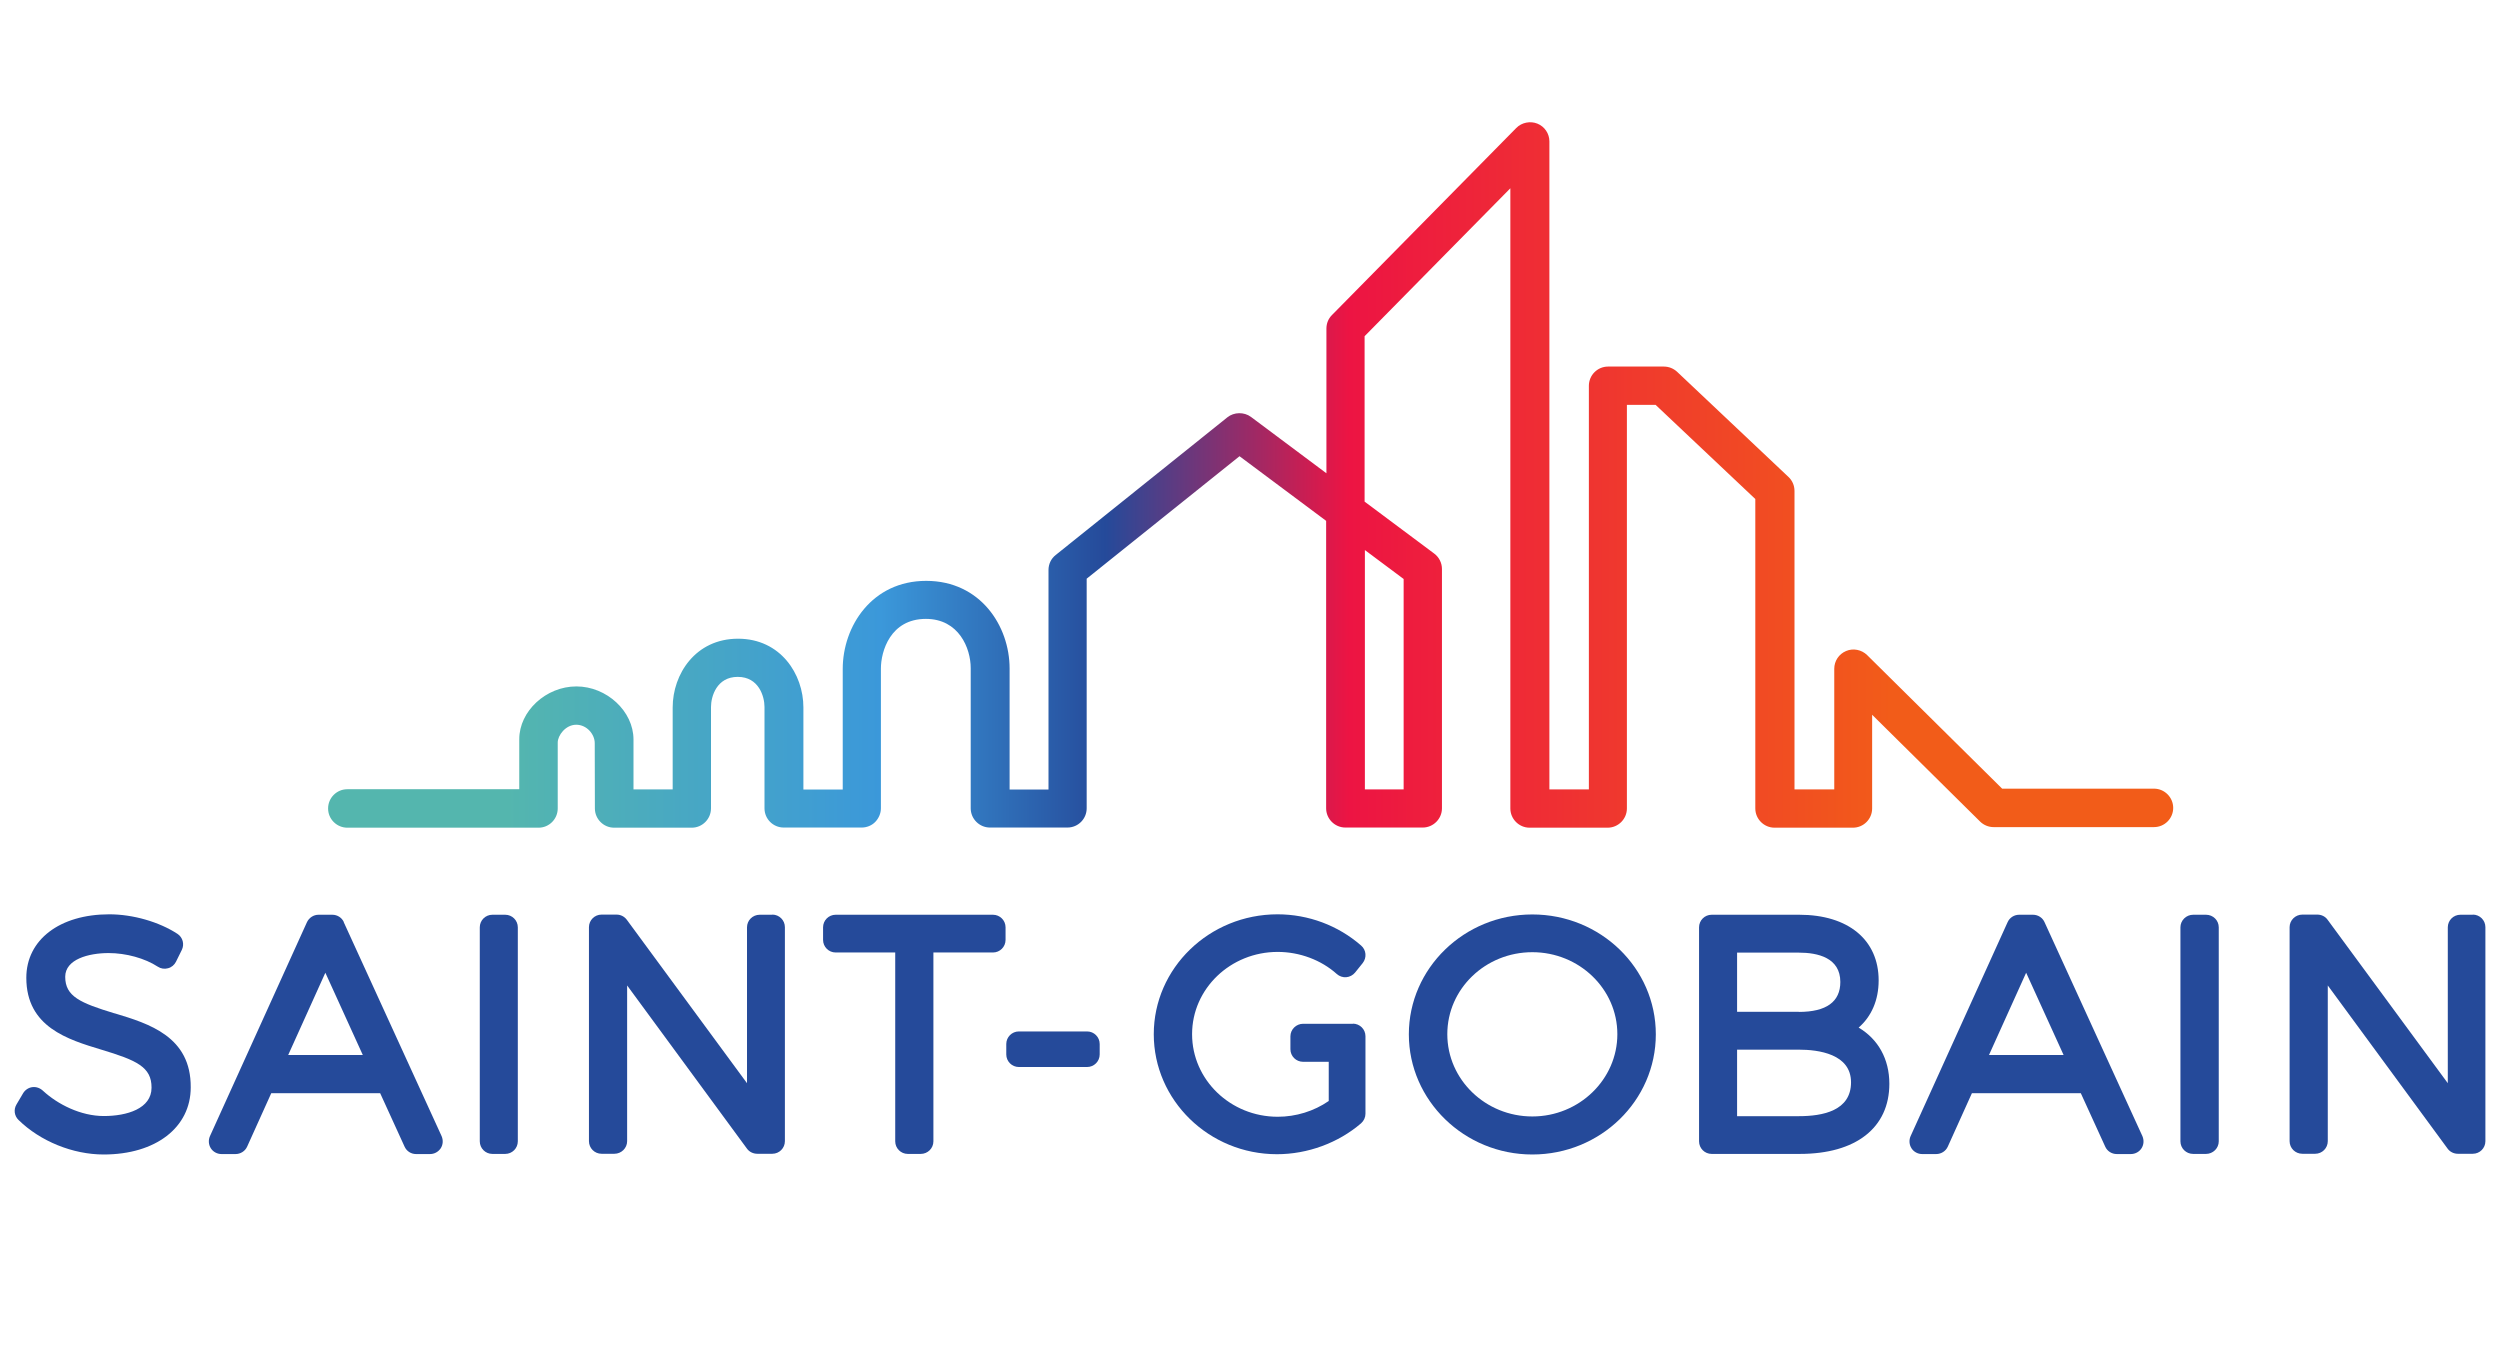
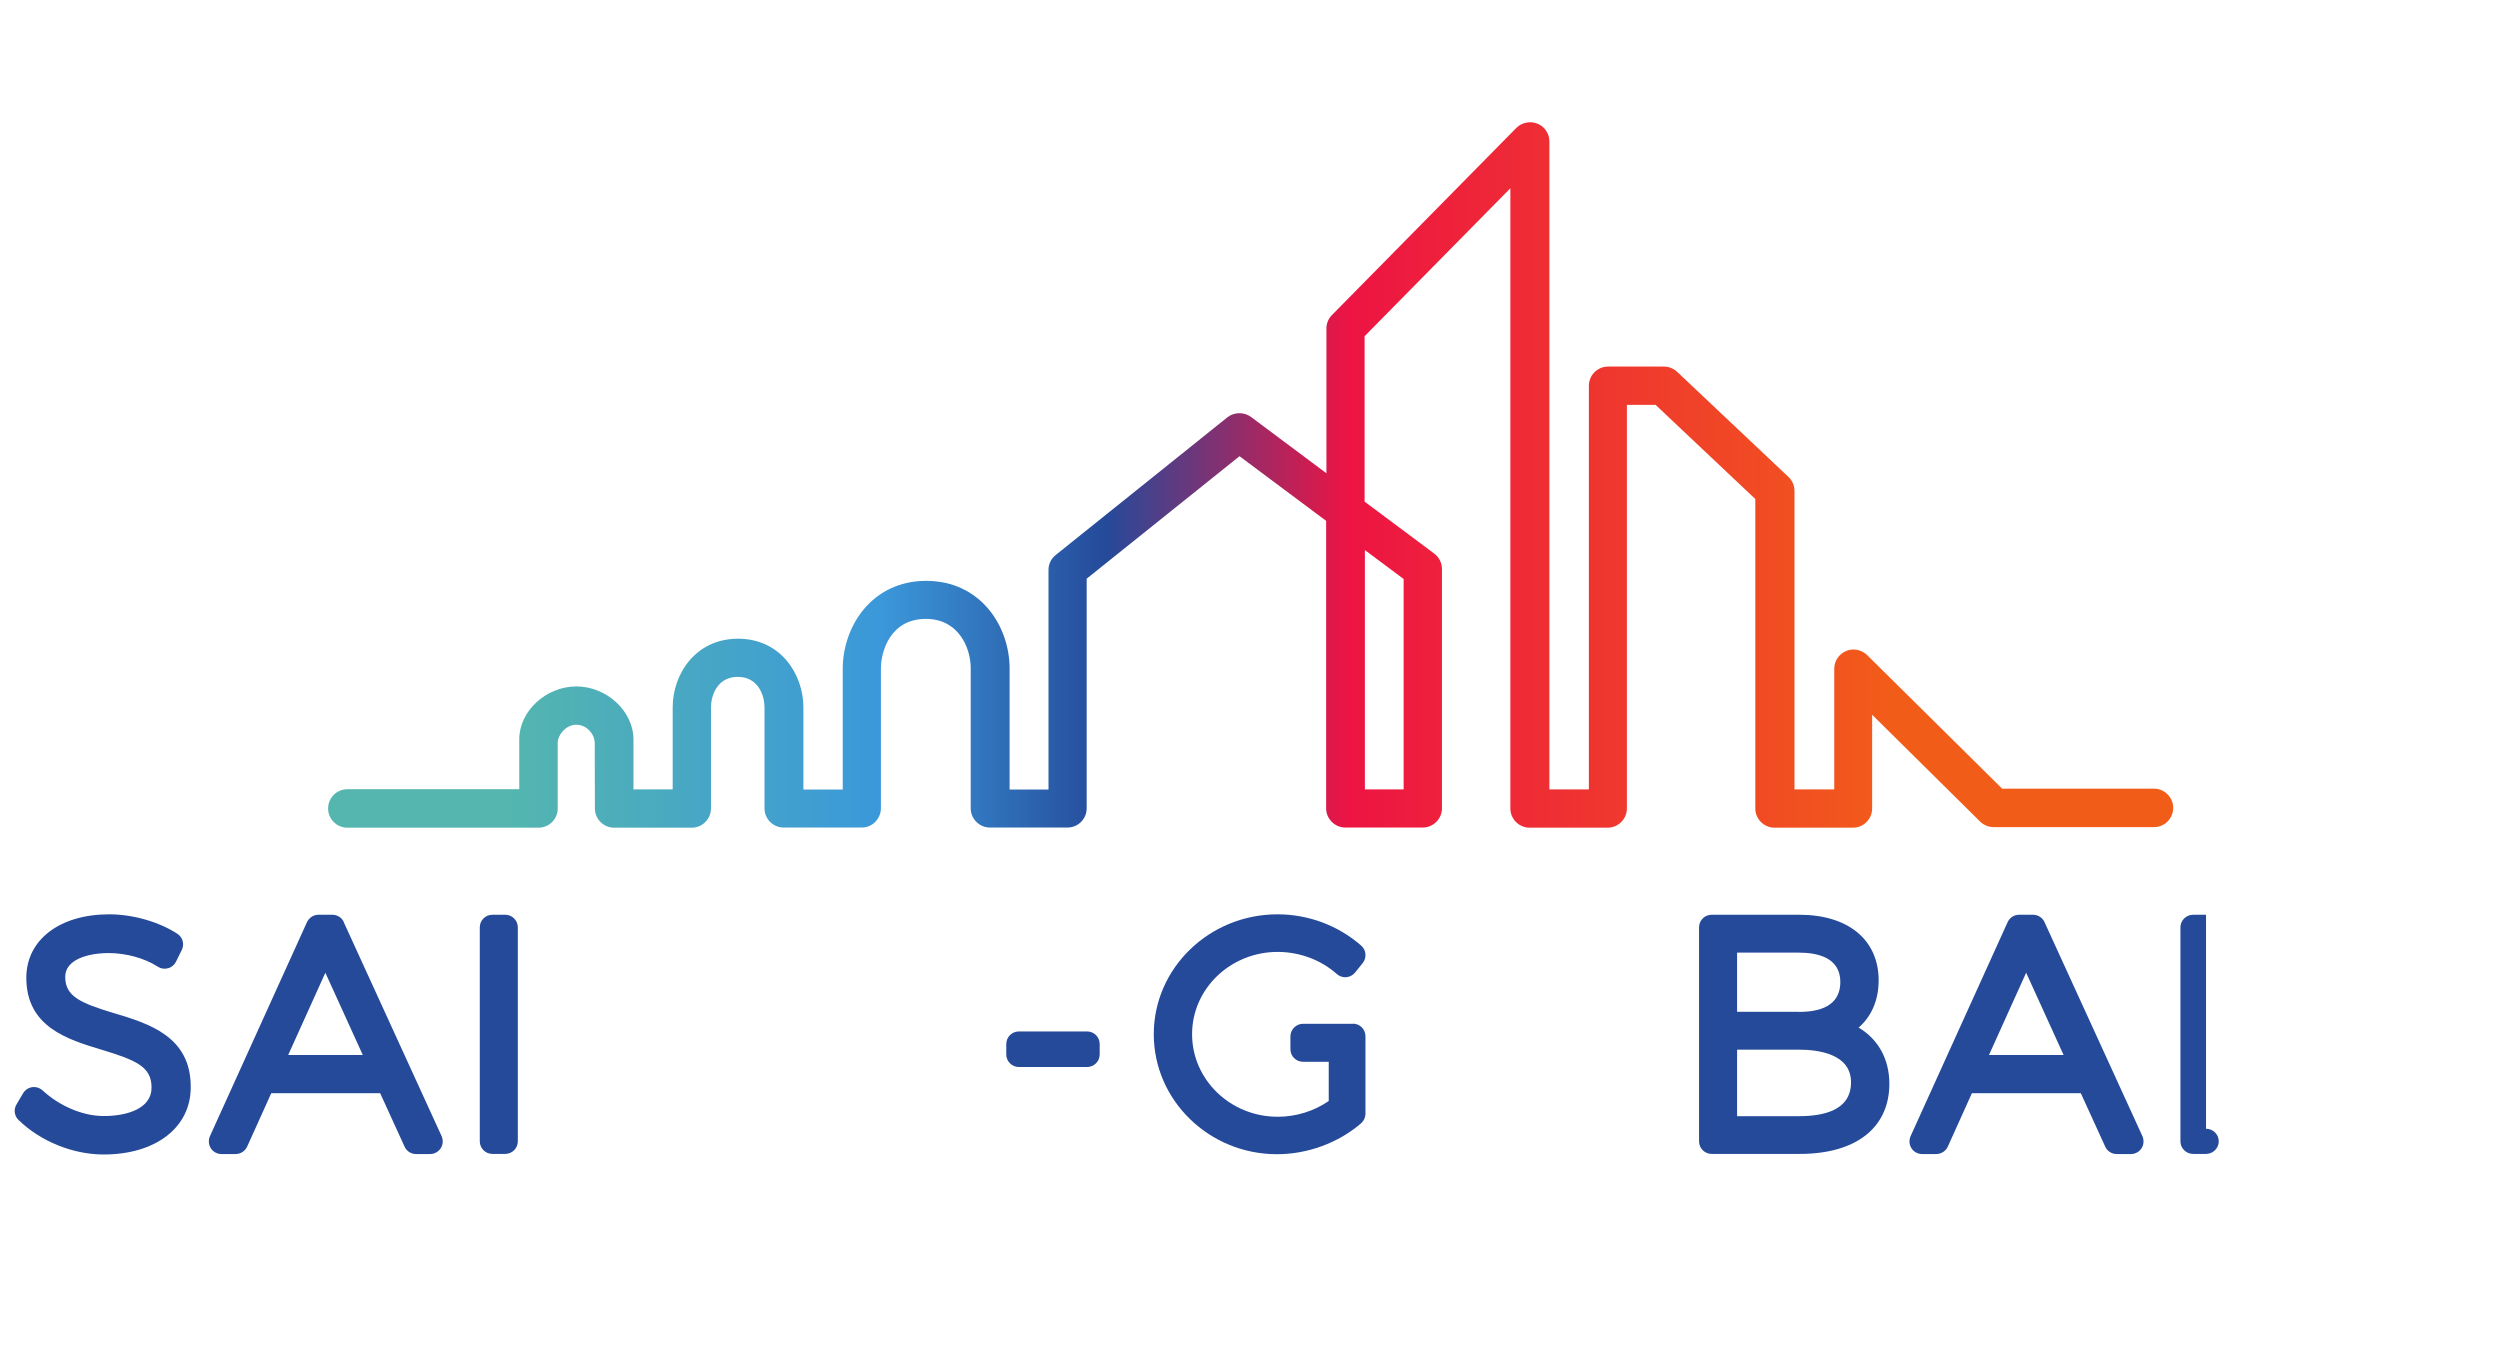
<svg xmlns="http://www.w3.org/2000/svg" xmlns:ns1="http://sodipodi.sourceforge.net/DTD/sodipodi-0.dtd" xmlns:ns2="http://www.inkscape.org/namespaces/inkscape" version="1.1" viewBox="0 0 172.89 93.79">
  <defs>
    <style>
      .st0 {
        fill: #254a9a;
      }

      .st1 {
        fill: url(#linear-gradient);
      }
    </style>
    <linearGradient id="linear-gradient" x1="35.72" y1="95.36" x2="36.72" y2="95.36" gradientTransform="translate(-4555.83 12255.54) scale(128.18 -128.18)" gradientUnits="userSpaceOnUse">
      <stop offset="0" stop-color="#54b6ae" />
      <stop offset=".1" stop-color="#54b6ae" />
      <stop offset=".3" stop-color="#3b98da" />
      <stop offset=".42" stop-color="#254a9a" />
      <stop offset=".55" stop-color="#ed1443" />
      <stop offset=".84" stop-color="#f25c19" />
      <stop offset="1" stop-color="#f25c19" />
    </linearGradient>
  </defs>
  <g id="svg3173" ns1:docname="st gobain.svg">
    <ns1:namedview id="base" bordercolor="#666666" borderopacity="1.0" fit-margin-bottom="0" fit-margin-left="0" fit-margin-right="0" fit-margin-top="0" ns2:current-layer="layer1" ns2:cx="85.447073" ns2:cy="35.690445" ns2:document-units="mm" ns2:pageopacity="0.0" ns2:pageshadow="2" ns2:window-height="744" ns2:window-maximized="1" ns2:window-width="1280" ns2:window-x="-4" ns2:window-y="-4" ns2:zoom="4.6929637" pagecolor="#ffffff" showgrid="false" units="px" />
    <g id="layer1" ns2:groupmode="layer" ns2:label="Layer 1">
      <g id="g3304">
        <g id="g2906">
          <path id="path2908" class="st0" d="M7.92,70.08c-2.37-.72-3.41-1.17-3.41-2.53,0-1.21,1.62-1.64,3-1.64,1.21,0,2.51.36,3.4.94.21.14.47.18.71.11.24-.06.44-.23.55-.45l.4-.81c.2-.4.07-.88-.3-1.12-1.27-.83-3.08-1.35-4.71-1.35-3.43,0-5.74,1.76-5.74,4.39,0,3.41,2.88,4.27,5.19,4.97,2.42.73,3.48,1.19,3.47,2.63,0,1.45-1.7,1.96-3.3,1.96s-3.19-.81-4.2-1.74c-.2-.19-.46-.29-.73-.26-.27.03-.51.19-.65.42l-.46.78c-.21.35-.15.79.14,1.07,1.5,1.47,3.75,2.39,5.89,2.39,3.6,0,6.02-1.87,6.02-4.64.03-3.52-2.9-4.41-5.25-5.12" ns2:connector-curvature="0" />
        </g>
        <g id="g2910">
          <path id="path2912" class="st0" d="M23.78,63.77c-.14-.31-.45-.51-.8-.51h-.95c-.34,0-.65.2-.8.51l-6.71,14.8c-.12.27-.1.59.06.84.16.25.44.4.74.4h.97c.34,0,.66-.2.8-.51l1.67-3.7h7.53l1.69,3.7c.14.31.45.51.79.51h.97c.3,0,.57-.15.74-.4.16-.25.18-.56.06-.84l-6.77-14.8ZM19.93,72.96l2.57-5.69,2.59,5.69h-5.16" ns2:connector-curvature="0" />
        </g>
        <g id="g2914">
          <path id="path2916" class="st0" d="M34.94,63.26h-.89c-.48,0-.87.39-.87.87v14.8c0,.48.39.87.87.87h.89c.48,0,.87-.39.87-.87v-14.8c0-.48-.39-.87-.87-.87" ns2:connector-curvature="0" />
        </g>
        <g id="g2918">
-           <path id="path2920" class="st0" d="M53.41,63.26h-.87c-.49,0-.88.39-.88.87v10.78l-8.31-11.3c-.17-.23-.43-.36-.71-.36h-1.04c-.48,0-.87.39-.87.87v14.8c0,.48.39.87.87.87h.89c.48,0,.88-.39.88-.87v-10.77l8.29,11.29c.16.22.43.35.71.35h1.04c.48,0,.87-.39.87-.87v-14.8c0-.48-.39-.87-.87-.87" ns2:connector-curvature="0" />
-         </g>
+           </g>
        <g id="g2922">
-           <path id="path2924" class="st0" d="M68.67,63.26h-10.88c-.48,0-.87.39-.87.87v.87c0,.48.39.87.87.87h4.12v13.06c0,.48.39.87.87.87h.89c.49,0,.88-.39.88-.87v-13.06h4.12c.48,0,.87-.39.87-.87v-.87c0-.48-.39-.87-.87-.87" ns2:connector-curvature="0" />
-         </g>
+           </g>
        <g id="g2926">
          <path id="path2928" class="st0" d="M75.18,71.33h-4.72c-.48,0-.87.39-.87.87v.72c0,.48.39.87.87.87h4.72c.48,0,.87-.39.87-.87v-.72c0-.48-.39-.87-.87-.87" ns2:connector-curvature="0" />
        </g>
        <g id="g2930">
          <path id="path2932" class="st0" d="M93.57,70.8h-.81s0,0-.01,0h-2.63c-.48,0-.88.39-.88.87v.89c0,.48.39.87.88.87h1.77v2.71c-1.03.71-2.27,1.09-3.53,1.09-3.27,0-5.92-2.56-5.92-5.71s2.66-5.69,5.92-5.69c1.52,0,3.01.56,4.09,1.53.18.16.42.24.65.22.24-.02.46-.14.61-.32l.53-.66c.29-.37.25-.9-.11-1.21-1.59-1.39-3.65-2.16-5.78-2.16-4.72,0-8.56,3.72-8.56,8.29s3.82,8.3,8.52,8.3c2.12,0,4.24-.78,5.82-2.14.19-.17.3-.41.3-.66v-5.36c0-.48-.39-.87-.88-.87" ns2:connector-curvature="0" />
        </g>
        <g id="g2934">
-           <path id="path2936" class="st0" d="M105.97,63.24c-4.71,0-8.54,3.72-8.54,8.29s3.83,8.31,8.54,8.31,8.54-3.72,8.54-8.31-3.83-8.29-8.54-8.29M105.97,77.21c-3.24,0-5.88-2.55-5.88-5.69s2.64-5.67,5.88-5.67,5.88,2.54,5.88,5.67-2.64,5.69-5.88,5.69" ns2:connector-curvature="0" />
-         </g>
+           </g>
        <g id="g2938">
          <path id="path2940" class="st0" d="M128.53,71.07c.89-.77,1.39-1.9,1.39-3.27,0-2.8-2.1-4.54-5.49-4.54h-6.06c-.48,0-.87.39-.87.87v14.8c0,.48.39.87.87.87h6.1c3.88,0,6.19-1.81,6.19-4.85,0-1.72-.78-3.09-2.13-3.89M124.4,69.97h-4.27v-4.09h4.27c1.31,0,2.87.35,2.87,2.03,0,1.37-.97,2.07-2.87,2.07M120.13,72.59h4.27c1.35,0,3.61.29,3.61,2.26s-1.96,2.34-3.61,2.34h-4.27v-4.6" ns2:connector-curvature="0" />
        </g>
        <g id="g2942">
          <path id="path2944" class="st0" d="M141.39,63.77c-.14-.31-.45-.51-.8-.51h-.95c-.35,0-.66.2-.8.51l-6.71,14.8c-.12.27-.1.59.06.84.16.25.44.4.74.4h.97c.34,0,.66-.2.8-.51l1.67-3.7h7.53l1.69,3.7c.14.31.45.51.8.51h.97c.3,0,.58-.15.74-.4.16-.25.18-.56.06-.84l-6.77-14.8ZM137.55,72.96l2.57-5.69,2.59,5.69h-5.16" ns2:connector-curvature="0" />
        </g>
        <g id="g2946">
-           <path id="path2948" class="st0" d="M152.56,63.26h-.89c-.48,0-.88.39-.88.87v14.8c0,.48.39.87.88.87h.89c.48,0,.88-.39.88-.87v-14.8c0-.48-.39-.87-.88-.87" ns2:connector-curvature="0" />
+           <path id="path2948" class="st0" d="M152.56,63.26h-.89c-.48,0-.88.39-.88.87v14.8c0,.48.39.87.88.87h.89c.48,0,.88-.39.88-.87c0-.48-.39-.87-.88-.87" ns2:connector-curvature="0" />
        </g>
        <g id="g2950">
-           <path id="path2952" class="st0" d="M171.02,63.26h-.87c-.48,0-.87.39-.87.87v10.78l-8.31-11.3c-.16-.23-.43-.36-.71-.36h-1.04c-.48,0-.88.39-.88.87v14.8c0,.48.39.87.88.87h.89c.48,0,.87-.39.87-.87v-10.77l8.29,11.29c.16.22.43.35.7.35h1.04c.48,0,.87-.39.87-.87v-14.8c0-.48-.39-.87-.87-.87" ns2:connector-curvature="0" />
-         </g>
+           </g>
        <g id="g2954">
          <g id="g2956">
            <g id="g2962">
              <g id="g2964">
                <path id="path2982" class="st1" d="M97.07,40.04v14.55h-2.68v-16.55l2.68,2ZM149,54.54h-10.54l-.07-.07-9.27-9.17c-.38-.37-.96-.49-1.45-.28-.5.21-.82.69-.82,1.23v8.34h-2.75v-20.64c0-.37-.15-.72-.42-.97l-7.7-7.27c-.25-.23-.57-.36-.92-.36h-3.85c-.74,0-1.33.6-1.33,1.33v27.91h-2.73V9.78c0-.54-.33-1.03-.83-1.23-.49-.2-1.09-.08-1.46.3l-12.75,12.94c-.25.25-.38.58-.38.94v10l-5.22-3.9c-.47-.35-1.17-.34-1.63.03l-11.87,9.52c-.32.25-.5.63-.5,1.04v15.18h-2.69v-8.37c0-2.94-2.02-6.06-5.77-6.06s-5.77,3.14-5.77,6.09v8.34h-2.72v-5.68c0-2.3-1.58-4.75-4.52-4.75s-4.52,2.45-4.52,4.75v5.67h-2.71s0-.25,0-.25c0-1.14,0-2.61,0-3.2,0-1.95-1.85-3.67-3.95-3.67s-3.95,1.71-3.95,3.65v3.46h-11.89c-.74,0-1.33.6-1.33,1.33,0,.36.14.69.39.94s.59.39.94.39h13.22c.36,0,.69-.14.94-.39.25-.25.39-.59.39-.94v-4.56c0-.49.54-1.23,1.28-1.23s1.28.67,1.28,1.27c0,.34.01,4.52.01,4.52,0,.73.6,1.33,1.33,1.33h5.37c.73,0,1.33-.6,1.33-1.34v-7.01c0-.72.39-2.08,1.85-2.08s1.85,1.36,1.85,2.08v7.01c0,.74.6,1.33,1.33,1.33h5.39c.35,0,.7-.14.94-.39s.39-.59.39-.94v-9.67c0-1.18.65-3.43,3.11-3.43,2.28,0,3.1,2.03,3.1,3.4v9.7c0,.73.6,1.33,1.33,1.33h5.36c.74,0,1.33-.6,1.33-1.33v-15.88l.1-.08,10.47-8.39,5.99,4.47v19.88c0,.73.6,1.33,1.33,1.33h5.35c.73,0,1.33-.6,1.33-1.33v-16.55c0-.42-.2-.82-.54-1.07l-4.81-3.59v-11.44l.07-.07,10.01-10.16v42.89c0,.73.6,1.33,1.33,1.33h5.4c.73,0,1.33-.6,1.33-1.33v-27.91h1.99l.07.07,6.82,6.44v21.4c0,.73.6,1.33,1.33,1.33h5.42c.74,0,1.33-.6,1.33-1.33v-6.48l7.46,7.38c.25.25.59.39.94.39h11.09c.74,0,1.33-.6,1.33-1.33s-.6-1.33-1.33-1.33" ns2:connector-curvature="0" />
              </g>
            </g>
          </g>
        </g>
      </g>
    </g>
  </g>
</svg>